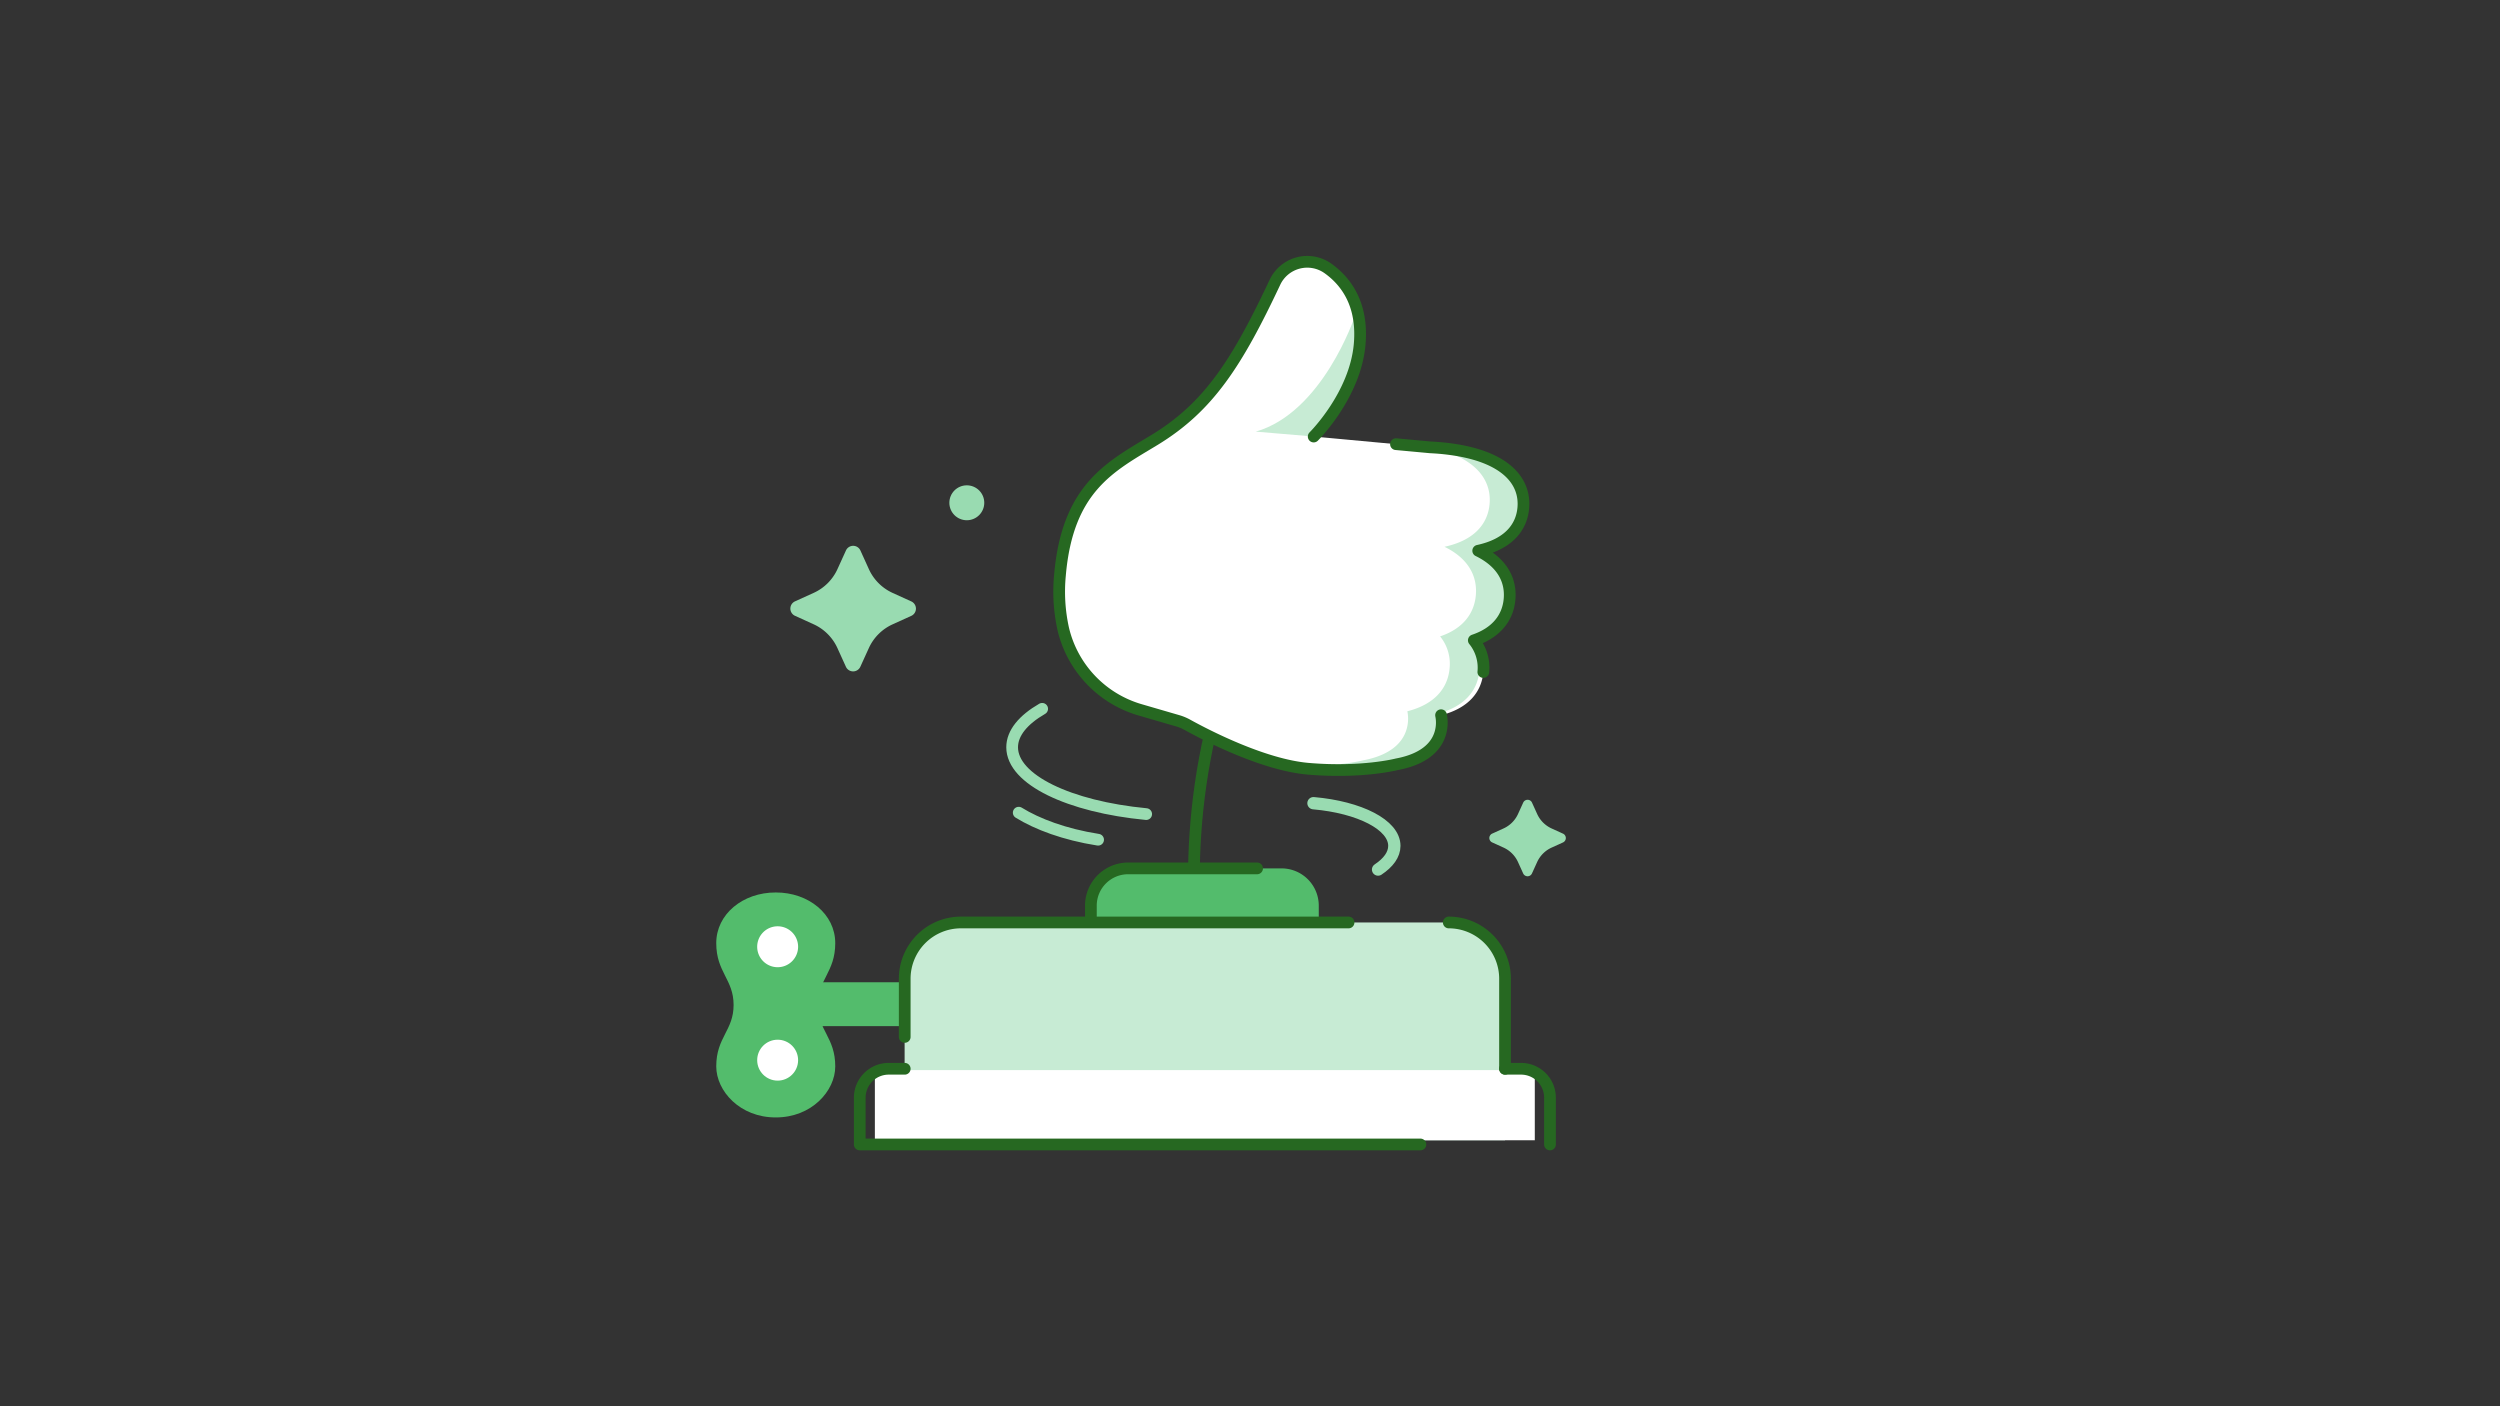
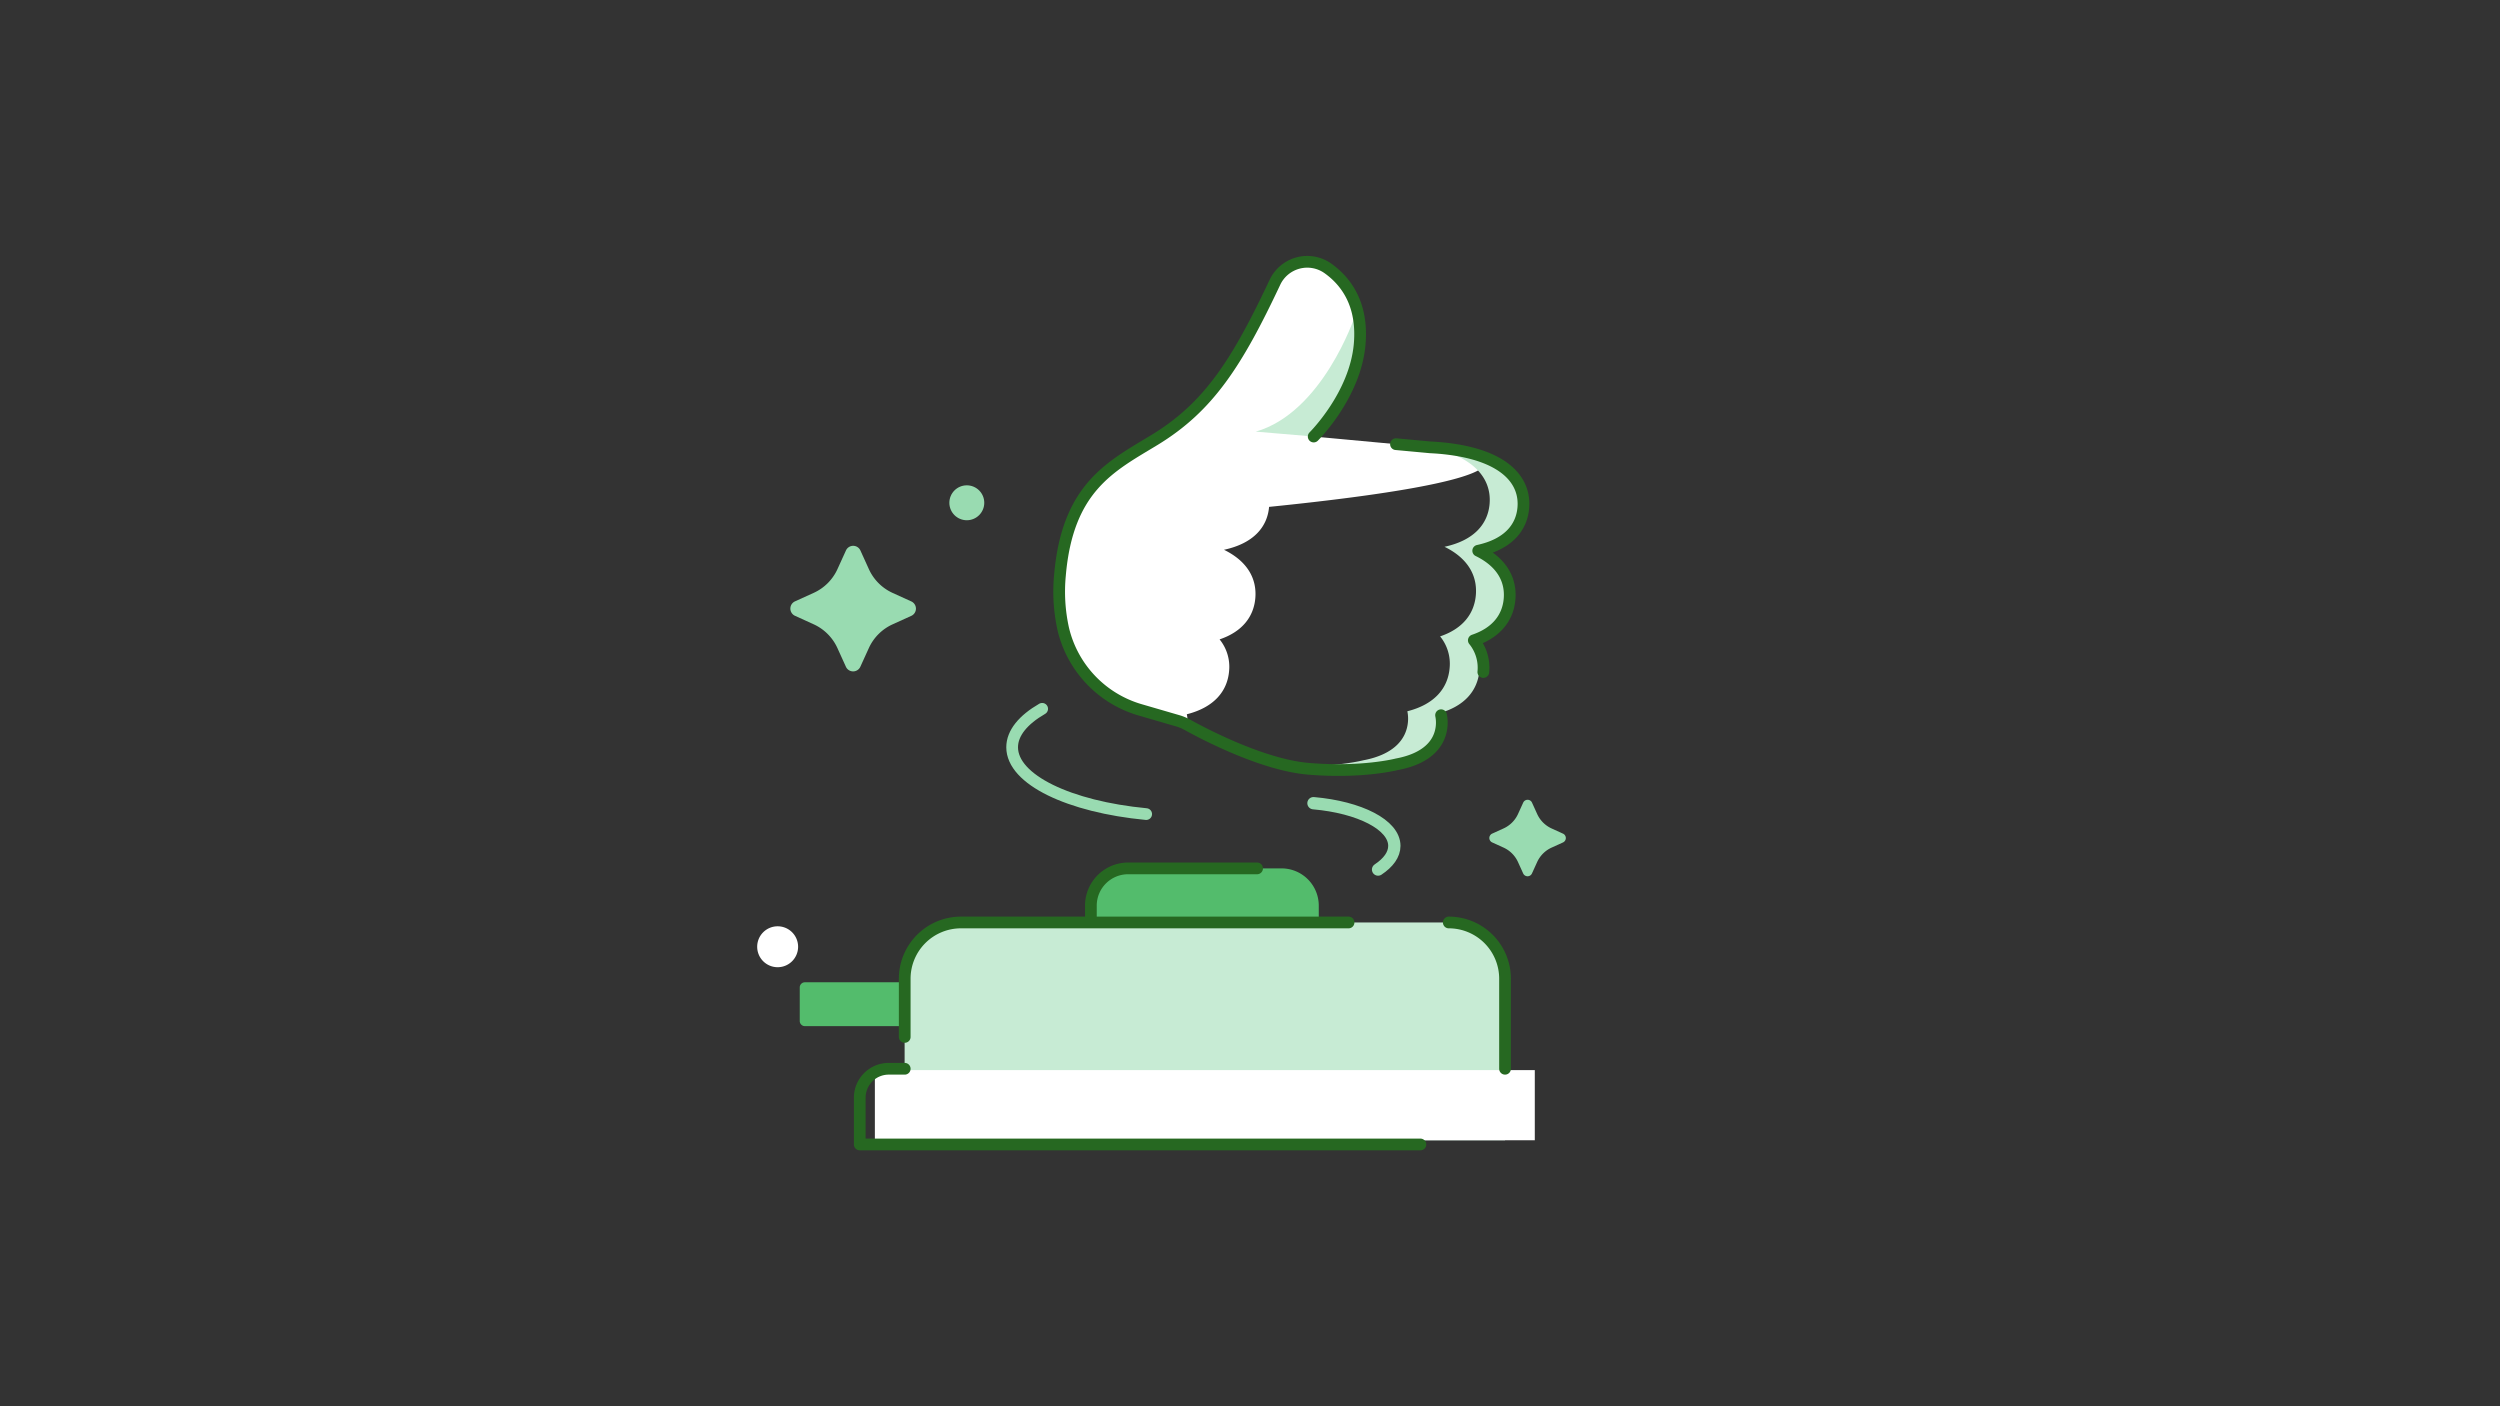
<svg xmlns="http://www.w3.org/2000/svg" viewBox="0 0 1920 1080">
  <rect x="0" y="0" width="1920" height="1080" fill="#333333" stroke="none" />
  <circle cx="742.51" cy="386.139" r="13.409" style="fill:#99dbb1" />
  <path d="M699.871,461.887l-14.328-6.523a36.77,36.77,0,0,1-18.246-18.266l-6.508-14.335a6.094,6.094,0,0,0-5.546-3.575h0a6.094,6.094,0,0,0-5.55,3.569l-6.522,14.327a36.77,36.77,0,0,1-18.266,18.247L610.57,461.839a6.094,6.094,0,0,0-3.575,5.546h0a6.094,6.094,0,0,0,3.569,5.55l14.328,6.523a36.77,36.77,0,0,1,18.247,18.267l6.507,14.334a6.094,6.094,0,0,0,5.546,3.575h0a6.094,6.094,0,0,0,5.55-3.569l6.523-14.328A36.77,36.77,0,0,1,685.53,479.49l14.335-6.508a6.094,6.094,0,0,0,3.575-5.546h0A6.094,6.094,0,0,0,699.871,461.887Z" style="fill:#99dbb1" />
  <path d="M1200.383,640.239l-8.727-3.973a22.397,22.397,0,0,1-11.114-11.126l-3.964-8.732a3.712,3.712,0,0,0-3.378-2.178h0a3.712,3.712,0,0,0-3.38,2.174l-3.973,8.727a22.397,22.397,0,0,1-11.126,11.114l-8.731,3.964a3.712,3.712,0,0,0-2.178,3.378h0a3.712,3.712,0,0,0,2.174,3.38l8.727,3.973a22.397,22.397,0,0,1,11.114,11.126l3.963,8.731a3.712,3.712,0,0,0,3.378,2.178h0a3.712,3.712,0,0,0,3.38-2.174l3.973-8.727a22.397,22.397,0,0,1,11.126-11.114l8.731-3.964a3.712,3.712,0,0,0,2.177-3.378h0A3.712,3.712,0,0,0,1200.383,640.239Z" style="fill:#99dbb1" />
-   <path d="M921.571,737.3s-19.098-100.526,20.148-218.262" style="fill:none;stroke:#266821;stroke-linecap:round;stroke-linejoin:round;stroke-width:9px" />
  <path d="M866.407,666.921H984.209a28.607,28.607,0,0,1,28.607,28.607v49.466a0,0,0,0,1,0,0H837.8a0,0,0,0,1,0,0V695.528A28.607,28.607,0,0,1,866.407,666.921Z" style="fill:#53bc6c" />
  <path d="M965.438,666.921H866.407A28.607,28.607,0,0,0,837.8,695.528v49.466" style="fill:none;stroke:#266821;stroke-linecap:round;stroke-linejoin:round;stroke-width:9px" />
-   <path d="M595.777,685.418c25.23-.063,45.698,16.617,45.698,38.906,0,22.394-13.338,27.819-13.322,47.468-.021,19.66,13.322,24.785,13.322,47.183,0,18.905-18.204,39.271-45.691,39.203-27.495.074-45.705-20.296-45.705-39.203,0-22.399,13.344-27.523,13.322-47.183.016-19.65-13.322-25.074-13.322-47.468C550.079,702.036,570.545,685.356,595.777,685.418Z" style="fill:#53bc6c" />
  <path d="M618.176,754.394h126.4A16.843,16.843,0,0,1,761.42,771.238v0a16.843,16.843,0,0,1-16.843,16.843h-126.4a3.973,3.973,0,0,1-3.973-3.973v-25.74a3.973,3.973,0,0,1,3.973-3.973Z" style="fill:#53bc6c" />
  <path d="M597.233,742.819a15.713,15.713,0,1,1,15.713-15.713A15.713,15.713,0,0,1,597.233,742.819Z" style="fill:#fff" />
-   <circle cx="597.233" cy="814.208" r="15.713" style="fill:#fff" />
  <path d="M737.949,708.46h374.717a43.201,43.201,0,0,1,43.201,43.201V875.719a0,0,0,0,1,0,0H694.748a0,0,0,0,1,0,0V751.661A43.201,43.201,0,0,1,737.949,708.46Z" style="fill:#c7ebd4" />
  <rect x="671.897" y="821.844" width="506.822" height="53.875" style="fill:#fff" />
  <path d="M880.269,625.22c-59.085-5.634-102.942-26.474-102.942-51.32,0-10.94,8.502-21.102,23.062-29.533" style="fill:none;stroke:#99dbb1;stroke-linecap:round;stroke-linejoin:round;stroke-width:9px" />
-   <path d="M1155.867,820.811h12.306a22.218,22.218,0,0,1,22.218,22.218v35.91" style="fill:none;stroke:#266821;stroke-linecap:round;stroke-linejoin:round;stroke-width:9px" />
  <path d="M1112.666,708.46a43.201,43.201,0,0,1,43.201,43.201v69.15" style="fill:none;stroke:#266821;stroke-linecap:round;stroke-linejoin:round;stroke-width:9px" />
  <path d="M694.822,820.811H682.516a22.218,22.218,0,0,0-22.218,22.218v35.91h430.566" style="fill:none;stroke:#266821;stroke-linecap:round;stroke-linejoin:round;stroke-width:9px" />
  <path d="M1035.683,708.46h-297.66A43.201,43.201,0,0,0,694.822,751.661v44.695" style="fill:none;stroke:#266821;stroke-linecap:round;stroke-linejoin:round;stroke-width:9px" />
  <path d="M1008.746,616.854c35.445,3.119,62.108,16.605,62.108,32.768,0,6.708-4.592,12.955-12.499,18.191" style="fill:none;stroke:#99dbb1;stroke-linecap:round;stroke-linejoin:round;stroke-width:9.45px" />
-   <path d="M843.347,644.91c-25.829-4.057-46.777-12.005-60.973-20.778" style="fill:none;stroke:#99dbb1;stroke-linecap:round;stroke-linejoin:round;stroke-width:9px" />
-   <path d="M1114.935,345.089h0l-.008-.001c-3.075-.431-6.278-.798-9.643-1.084-2.327-.198-4.572-.333-6.774-.437l-89.599-8.302s31.985-31.642,35.327-71.077c2.582-30.469-10.369-48.008-24.279-57.976a27.439,27.439,0,0,0-40.822,10.615c-29.258,62.114-50.886,95.743-92.464,121.055C853.611,358.008,819.795,373.979,814.03,442.019a132.496,132.496,0,0,0,2.502,40.813,85.027,85.027,0,0,0,59.36,62.409l28.634,8.338a36.289,36.289,0,0,1,7.427,3.101c12.642,7.003,57.737,30.757,92.877,33.734,41.258,3.496,67.969-3.448,67.999-3.455,22.635-4.216,33.194-15.55,34.38-29.547a28.308,28.308,0,0,0-.469-8.127c21.14-5.35,31.164-17.912,32.459-33.184a33.301,33.301,0,0,0-7.301-24.323c17.727-5.974,26.262-17.707,27.449-31.719,1.244-14.662-5.867-28.218-24.082-37.092,22.668-4.864,33.327-17.482,34.638-32.952C1171.655,369.334,1156.094,350.863,1114.935,345.089Z" style="fill:#fff" />
+   <path d="M1114.935,345.089h0l-.008-.001c-3.075-.431-6.278-.798-9.643-1.084-2.327-.198-4.572-.333-6.774-.437l-89.599-8.302s31.985-31.642,35.327-71.077c2.582-30.469-10.369-48.008-24.279-57.976a27.439,27.439,0,0,0-40.822,10.615c-29.258,62.114-50.886,95.743-92.464,121.055C853.611,358.008,819.795,373.979,814.03,442.019a132.496,132.496,0,0,0,2.502,40.813,85.027,85.027,0,0,0,59.36,62.409l28.634,8.338a36.289,36.289,0,0,1,7.427,3.101a28.308,28.308,0,0,0-.469-8.127c21.14-5.35,31.164-17.912,32.459-33.184a33.301,33.301,0,0,0-7.301-24.323c17.727-5.974,26.262-17.707,27.449-31.719,1.244-14.662-5.867-28.218-24.082-37.092,22.668-4.864,33.327-17.482,34.638-32.952C1171.655,369.334,1156.094,350.863,1114.935,345.089Z" style="fill:#fff" />
  <path d="M1132.243,421.87c22.668-4.865,33.327-17.482,34.638-32.952,1.753-20.682-13.809-39.153-54.966-44.927V343.99l-.009-.001c-3.075-.431-6.277-.799-9.642-1.084-.99-.084-1.917-.122-2.88-.186-1.355-.147-2.721-.289-4.13-.408-2.329-.197-4.575-.333-6.776-.437l-3.138-.291c1.245.148,2.488.298,3.692.468l.01.001v.001c41.156,5.774,56.717,24.245,54.965,44.927-1.311,15.47-11.97,28.087-34.636,32.953,18.214,8.874,25.325,22.43,24.082,37.092-1.187,14.012-9.723,25.745-27.45,31.718a33.306,33.306,0,0,1,7.302,24.323c-1.294,15.271-11.32,27.834-32.459,33.183a28.311,28.311,0,0,1,.467,8.127c-1.186,13.995-11.744,25.33-34.377,29.545v0s-22.475,5.84-58.032,4.115c1.988.284,3.959.521,5.894.685,1.777.151,3.518.275,5.241.389.587.061,1.188.156,1.769.205,41.283,3.498,68.001-3.455,68.001-3.455v0c22.634-4.215,33.192-15.55,34.378-29.545a28.308,28.308,0,0,0-.469-8.127c21.139-5.35,31.165-17.913,32.459-33.183a33.301,33.301,0,0,0-7.302-24.323c17.727-5.973,26.262-17.706,27.45-31.718C1157.568,444.3,1150.457,430.744,1132.243,421.87Z" style="fill:#c7ebd4" />
  <path d="M1040.367,243.315s-24.583,73.467-75.961,88.177l41.413,3.509S1052.748,288.847,1040.367,243.315Z" style="fill:#c7ebd4" />
  <path d="M1139.198,516.102a33.301,33.301,0,0,0-7.301-24.323c17.727-5.974,26.262-17.707,27.449-31.719,1.244-14.662-5.867-28.218-24.082-37.092,22.668-4.864,33.327-17.482,34.638-32.952,1.753-20.683-13.808-39.154-54.967-44.929h0l-.008-.001c-3.075-.431-6.278-.798-9.643-1.084-2.327-.198-4.572-.333-6.774-.437l-26.394-2.446" style="fill:none;stroke:#266821;stroke-linecap:round;stroke-linejoin:round;stroke-width:9px" />
  <path d="M1008.911,335.264s31.985-31.642,35.327-71.077c2.582-30.469-10.369-48.008-24.279-57.976a27.439,27.439,0,0,0-40.822,10.615c-29.258,62.114-50.886,95.743-92.464,121.055C853.611,358.008,819.795,373.979,814.03,442.019a132.496,132.496,0,0,0,2.502,40.813,85.027,85.027,0,0,0,59.36,62.409l28.634,8.338a36.289,36.289,0,0,1,7.427,3.101c12.642,7.003,57.737,30.757,92.877,33.734,41.258,3.496,67.969-3.448,67.999-3.455,22.635-4.216,33.194-15.55,34.38-29.547a28.308,28.308,0,0,0-.469-8.127" style="fill:none;stroke:#266821;stroke-linecap:round;stroke-linejoin:round;stroke-width:9px" />
</svg>